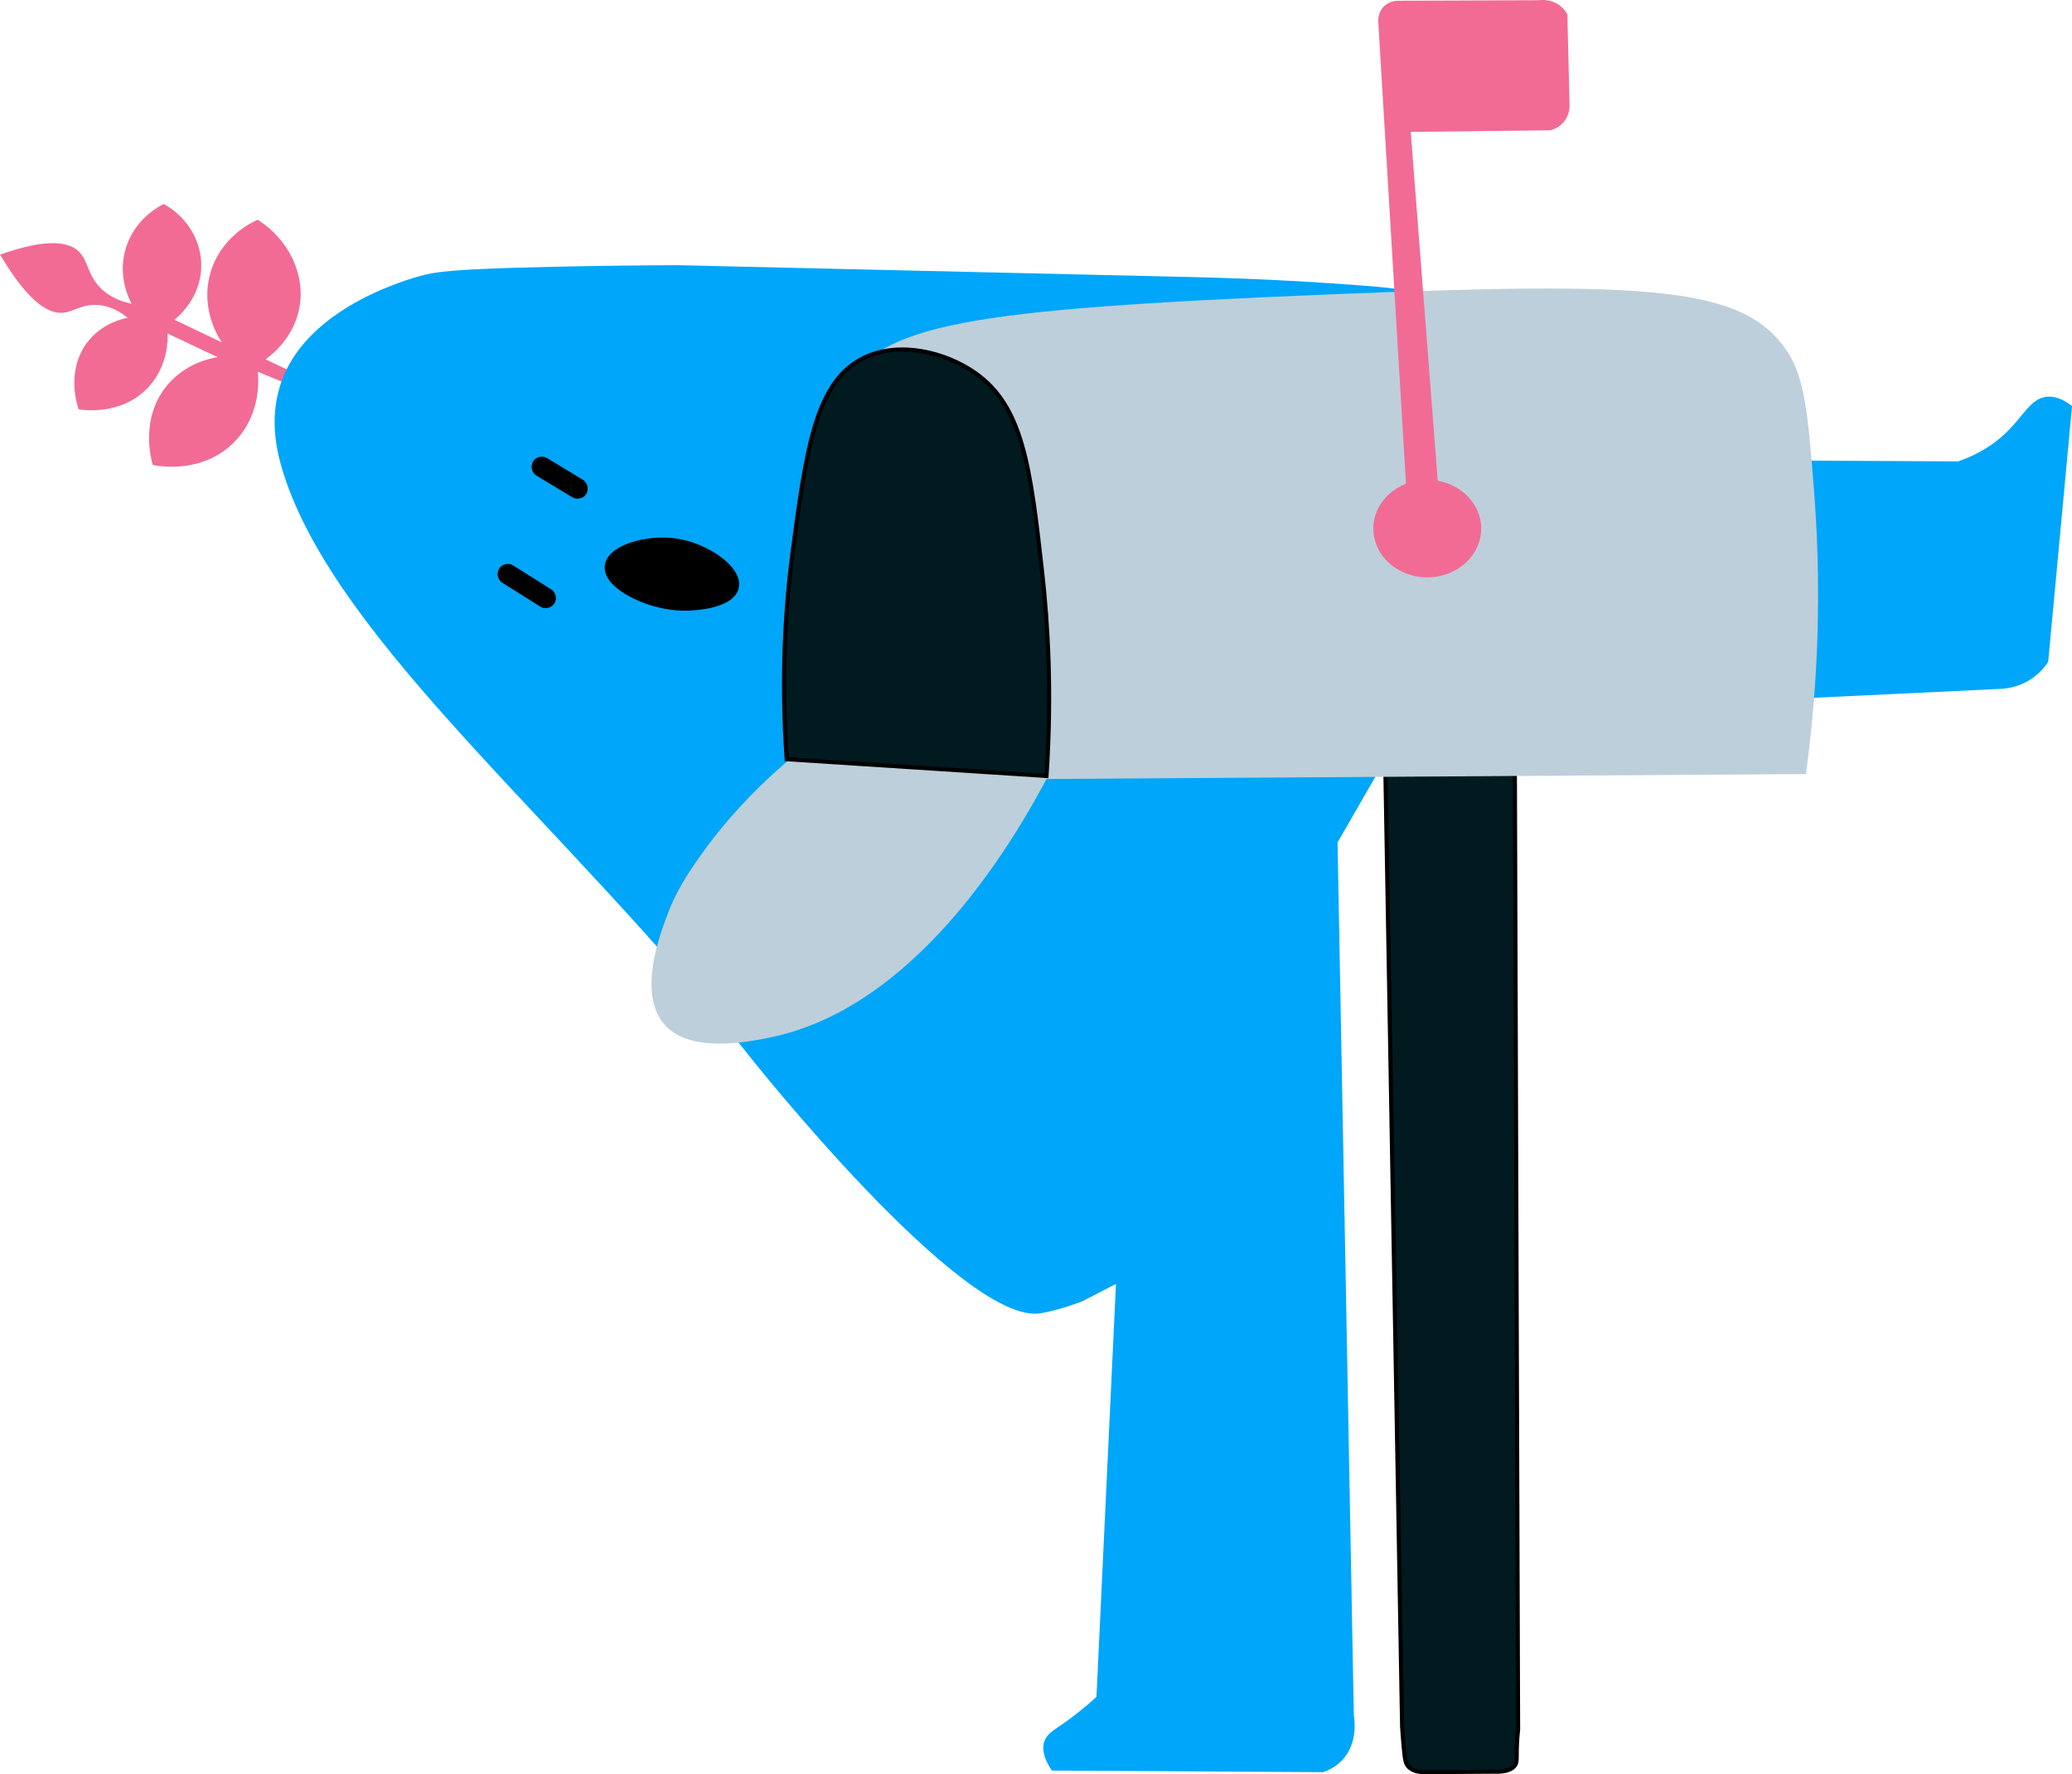
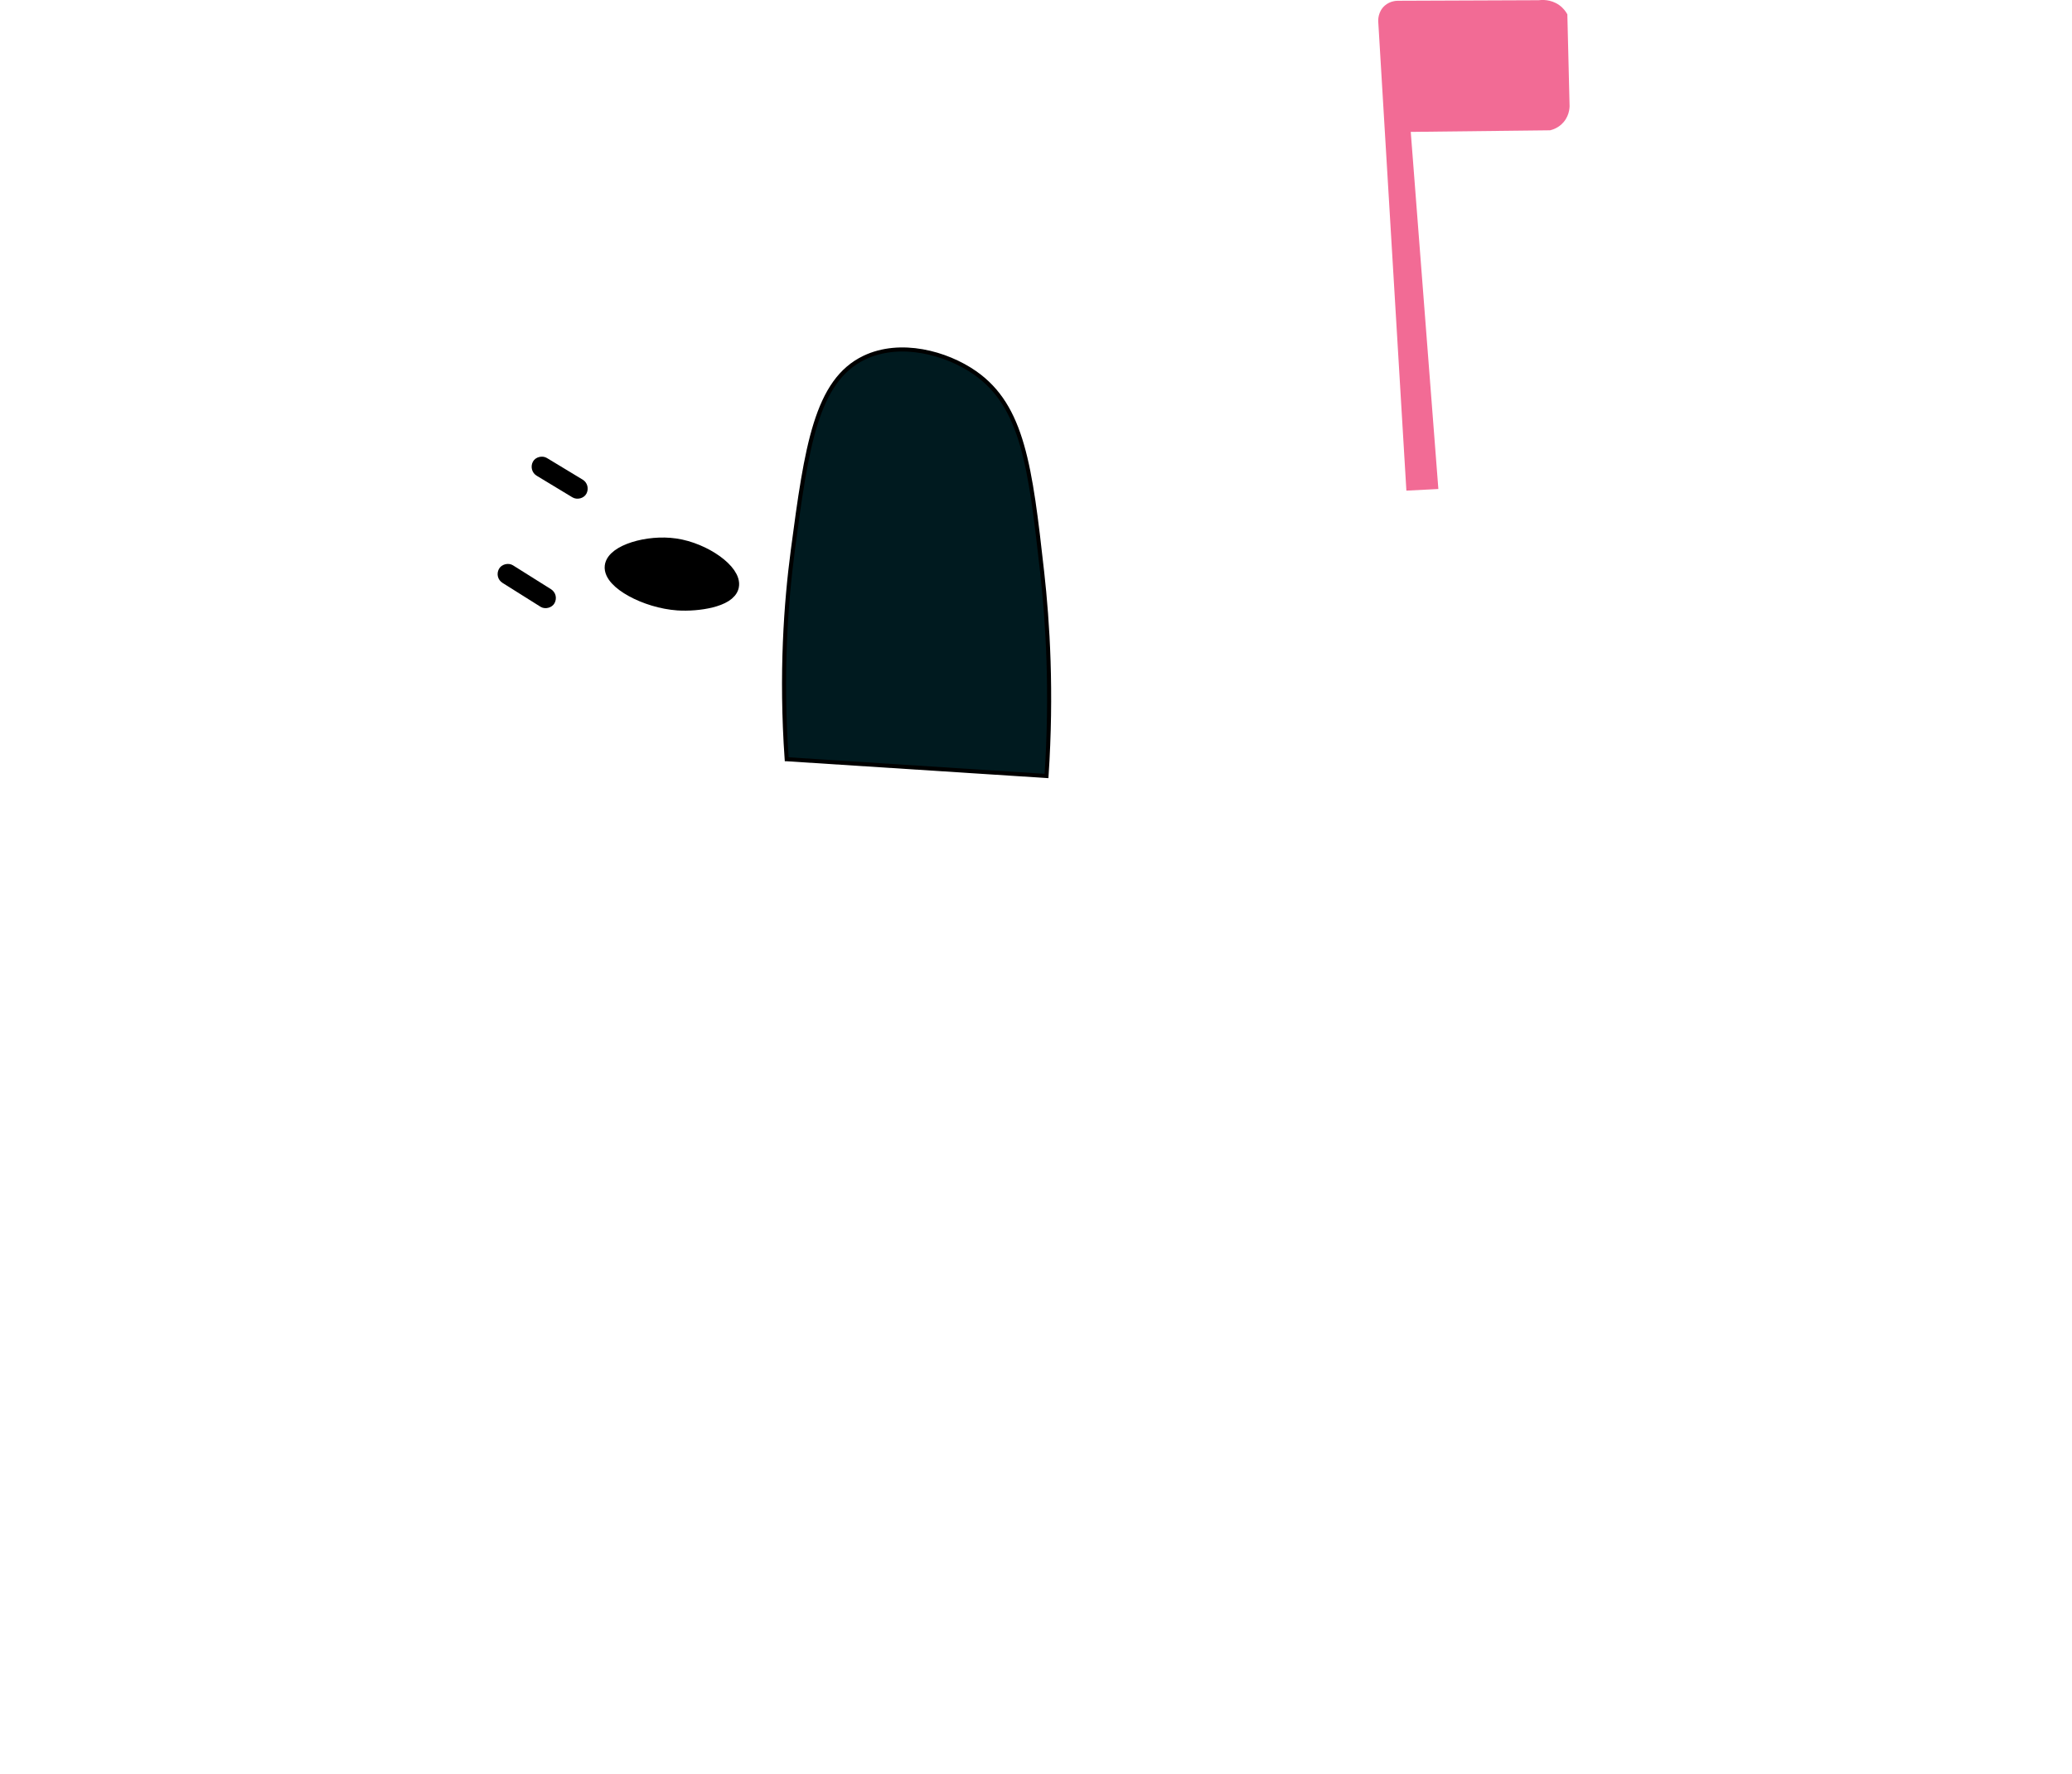
<svg xmlns="http://www.w3.org/2000/svg" id="Calque_1" data-name="Calque 1" viewBox="0 0 380.4 325.82">
  <defs>
    <style>
      .cls-1, .cls-2, .cls-3, .cls-4, .cls-5 {
        stroke-width: 0px;
      }

      .cls-1, .cls-6 {
        fill: #000;
      }

      .cls-2 {
        fill: #432a01;
      }

      .cls-3 {
        fill: #f26b95;
      }

      .cls-7 {
        fill: #001a1f;
        stroke-width: .75px;
      }

      .cls-7, .cls-6 {
        stroke: #000;
        stroke-miterlimit: 10;
      }

      .cls-4 {
        fill: #bdcfda;
      }

      .cls-5 {
        fill: #00a6f9;
      }

      .cls-6 {
        stroke-width: 3px;
      }
    </style>
  </defs>
-   <path class="cls-3" d="M52.6,70.44c-1.76-.72-3.52-1.45-5.28-2.17.11.93.78,7.58-4.16,12.75-6.02,6.31-14.69,4.46-15.11,4.36-.19-.61-2.5-8.42,2.61-14.59,3.38-4.08,7.96-4.99,9.29-5.2-3.06-1.45-6.12-2.89-9.18-4.34.04,1.06.12,5.83-3.45,9.76-4.97,5.48-12.41,4.24-12.89,4.15-.15-.42-2.5-7.16,1.75-12.49,2.58-3.22,6.11-4.09,7.26-4.32-1.13-.92-2.95-2.11-5.31-2.33-2.95-.27-4.54,1.18-6.43,1.4-2.47.29-6.22-1.42-11.69-10.66,9.03-3.2,12.83-2.24,14.55-.48,1.75,1.78,1.51,4.55,4.36,7.04,1.77,1.54,3.78,2.17,5.24,2.45-.46-.85-2.54-4.9-1.14-9.91,1.57-5.63,6.3-8.03,7.04-8.4,4.33,2.39,7.01,6.87,6.89,11.6-.14,5.73-4.31,9.17-4.93,9.66,2.91,1.39,5.81,2.77,8.72,4.16-.51-.73-3.95-5.92-2.18-12.51,1.87-6.98,8.01-9.7,8.76-10.02,5.67,3.64,8.7,9.93,7.69,15.92-.95,5.7-5.18,8.95-6.25,9.72,1.61.76,3.22,1.53,4.83,2.29-.33.72-.65,1.43-.98,2.15Z" />
-   <path class="cls-5" d="M245.56,154.68c1,53.44,1.99,106.87,2.99,160.31.1.57.88,5.17-2.24,8.36-1.19,1.21-2.53,1.8-3.43,2.09-16.58-.1-33.17-.2-49.75-.3-.84-1.2-2.08-3.38-1.39-5.37.46-1.33,1.56-1.93,3.41-3.22,1.56-1.09,3.7-2.7,6.15-4.94,1.19-25.28,2.39-50.55,3.58-75.83l-6.17,3.18s-3.63,1.47-7.56,2.19c-14.18,2.59-53.54-47.17-53.54-47.17-33.44-42.29-75.65-75.78-85.58-107.07-1.21-3.83-2.6-9.77-.6-16.12,4.24-13.44,21.21-18.85,25.67-20.1,2.75-.77,5.49-1.27,24.13-1.69,9.71-.22,17.74-.28,23.29-.3l94.88,2.19c12.61.31,23.19.96,31.25,1.59,6,.47,9,.8,11.54,2.99,8.16,7.01,2.48,25.13,1.29,28.76,32.01.17,64.02.33,96.03.5,4.05-1.41,6.65-3.33,8.26-4.78,3.72-3.36,4.87-6.73,7.94-7.08,1.93-.22,3.64.86,4.7,1.71l-4.38,46.97c-.55.83-1.55,2.12-3.18,3.18-2.45,1.6-4.9,1.78-5.97,1.79-36.02,1.72-72.04,3.45-108.07,5.17l-13.23,22.99Z" />
-   <path class="cls-7" d="M257.41,316.98l-3.08-176.03,23.78-1.69c.2,59.44.4,118.88.6,178.32-.09.79-.2,2.03-.24,3.57-.04,1.8.07,2.4-.32,3.01-.28.43-1.13,1.34-4.02,1.19l-12.14.08c-.98.06-2.57-.02-3.48-1.08-.45-.53-.58-1.11-.8-3.48-.14-1.53-.24-2.84-.3-3.88Z" />
-   <path class="cls-4" d="M331.54,142.15l-139.41.9c-6.83,12.83-24.44,42.09-50.75,47.47-4.28.88-14.78,2.93-19.4-2.39-4.93-5.67-.87-16.43.6-20.3,1.1-2.92,2.43-5.39,4.5-8.5,3.42-5.16,9.07-12.45,18.09-20.06-1.1-7.56-1.99-18.48-.6-31.44,1.14-10.57,2.83-26.27,9.95-36.62,8-11.61,21.36-14.34,89.16-17.13,59.88-2.47,76.37-1.45,84.38,10.36,3.29,4.85,3.9,11.86,4.98,25.67,1.69,21.64.21,39.61-1.49,52.04Z" />
-   <ellipse class="cls-3" cx="262.03" cy="97.07" rx="9.9" ry="8.96" />
  <path class="cls-3" d="M288.15,19.05c-.13-5.47-.27-10.95-.4-16.42-.24-.44-.7-1.13-1.49-1.69-1.58-1.13-3.31-.96-3.78-.9l-25.77.1c-.28,0-1.47,0-2.49.9-1.25,1.11-1.2,2.68-1.19,2.89,1.72,28.72,3.45,57.45,5.17,86.17l5.87-.3c-1.69-21.86-3.38-43.72-5.07-65.58,8.53-.1,17.05-.19,25.58-.29.41-.1,1.56-.42,2.48-1.5,1.2-1.4,1.12-3.04,1.09-3.38Z" />
  <g>
    <path class="cls-2" d="M93.22,105.43l6.97,4.38" />
    <path class="cls-1" d="M92.27,107.05l6.97,4.38c.83.52,2.1.2,2.57-.67.49-.92.22-2.01-.67-2.57l-6.97-4.38c-.83-.52-2.1-.2-2.57.67-.49.92-.22,2.01.67,2.57h0Z" />
  </g>
  <g>
    <path class="cls-2" d="M99.46,85.73l6.58,3.98" />
    <path class="cls-1" d="M98.51,87.35l6.58,3.98c.84.51,2.1.21,2.57-.67s.22-2.02-.67-2.57l-6.58-3.98c-.84-.51-2.1-.21-2.57.67s-.22,2.02.67,2.57h0Z" />
  </g>
  <path class="cls-6" d="M123.93,100.37c5.38.78,10.78,4.75,10.23,7.27-.5,2.32-6,3.21-9.71,2.96-5.82-.4-12.25-3.9-11.93-6.58.29-2.48,6.39-4.38,11.41-3.65Z" />
  <path class="cls-7" d="M144.44,139.42c15.9,1.03,31.79,2.05,47.69,3.08,1.03-15.43.23-28.22-.8-37.42-2.17-19.46-3.56-30.49-12.34-36.62-5.26-3.67-13.69-5.94-20.3-2.79-8.85,4.23-10.62,16.35-13.14,35.43-1.25,9.48-2.23,22.56-1.12,38.32Z" />
</svg>